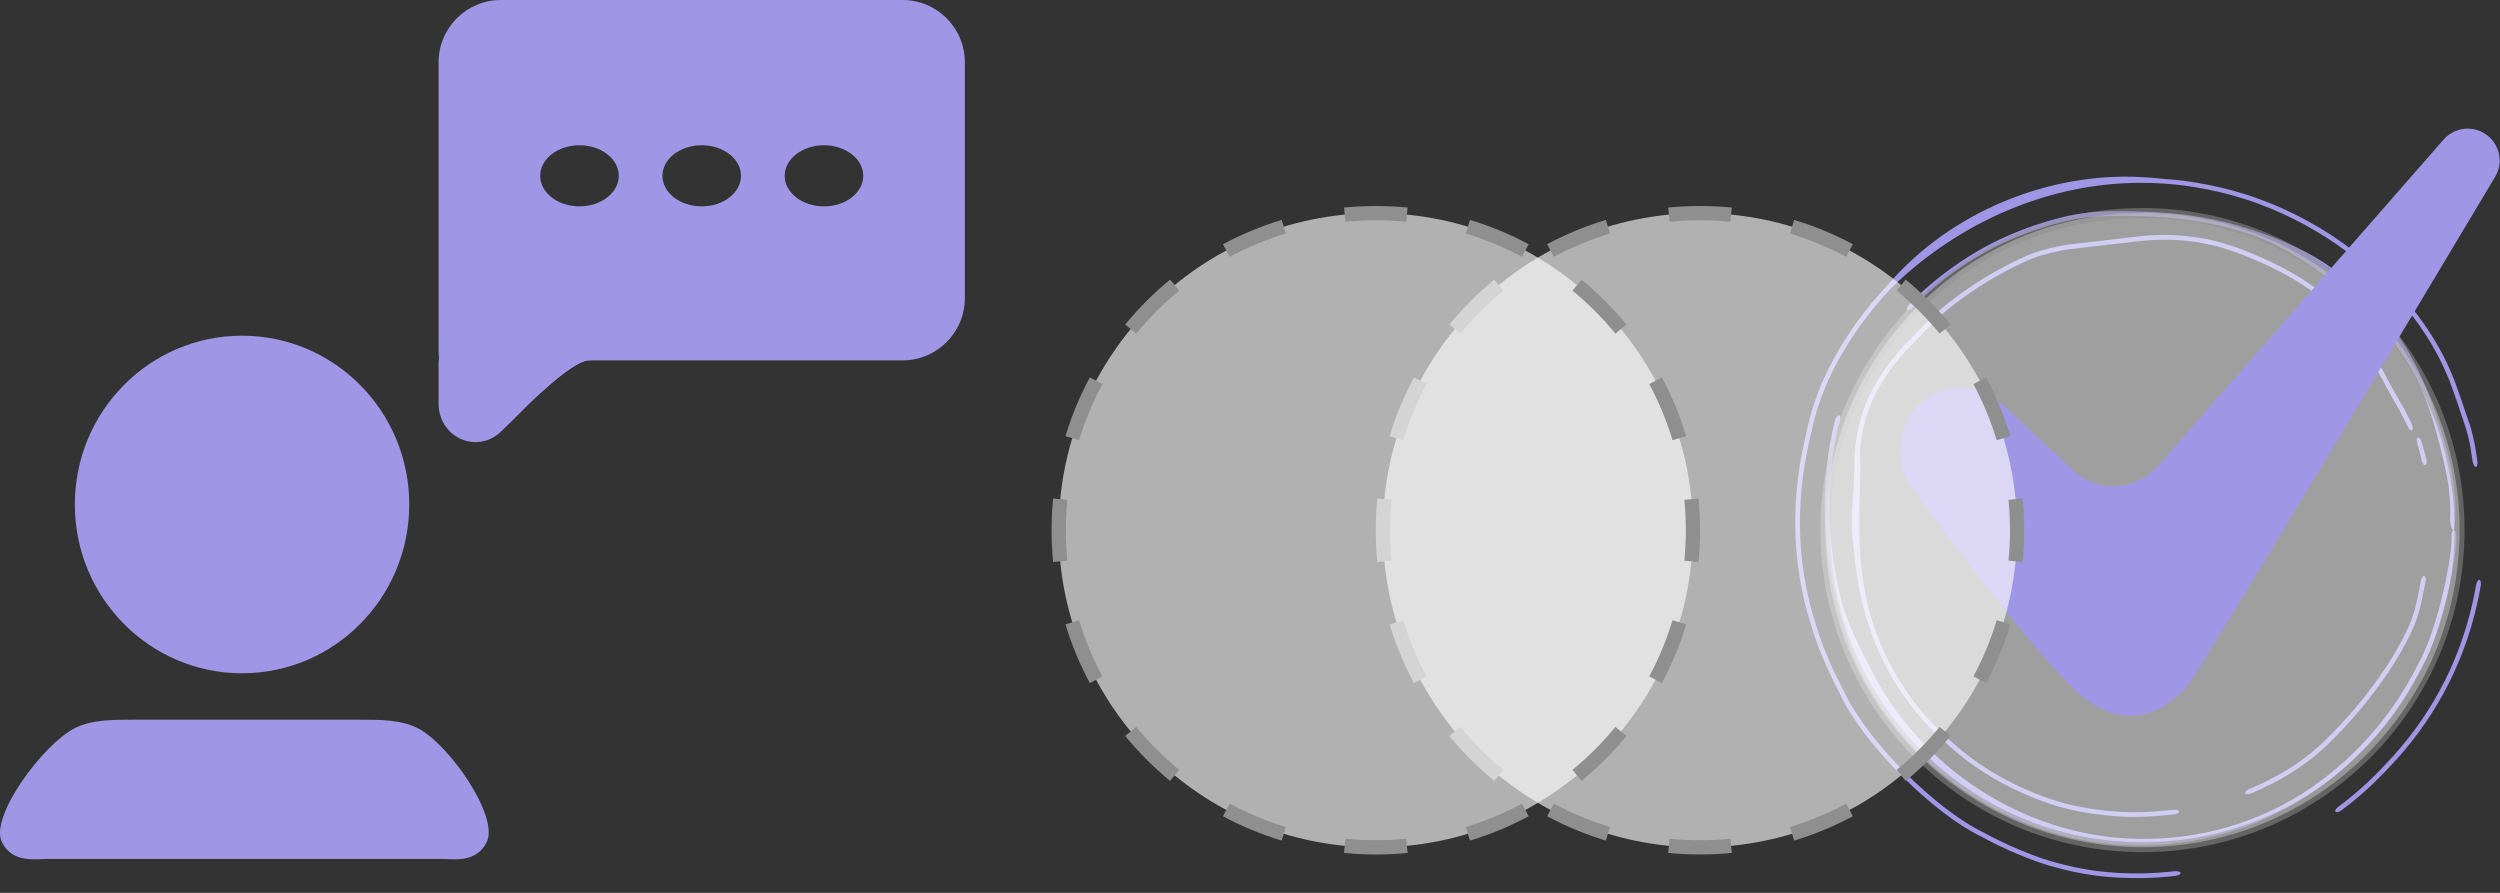
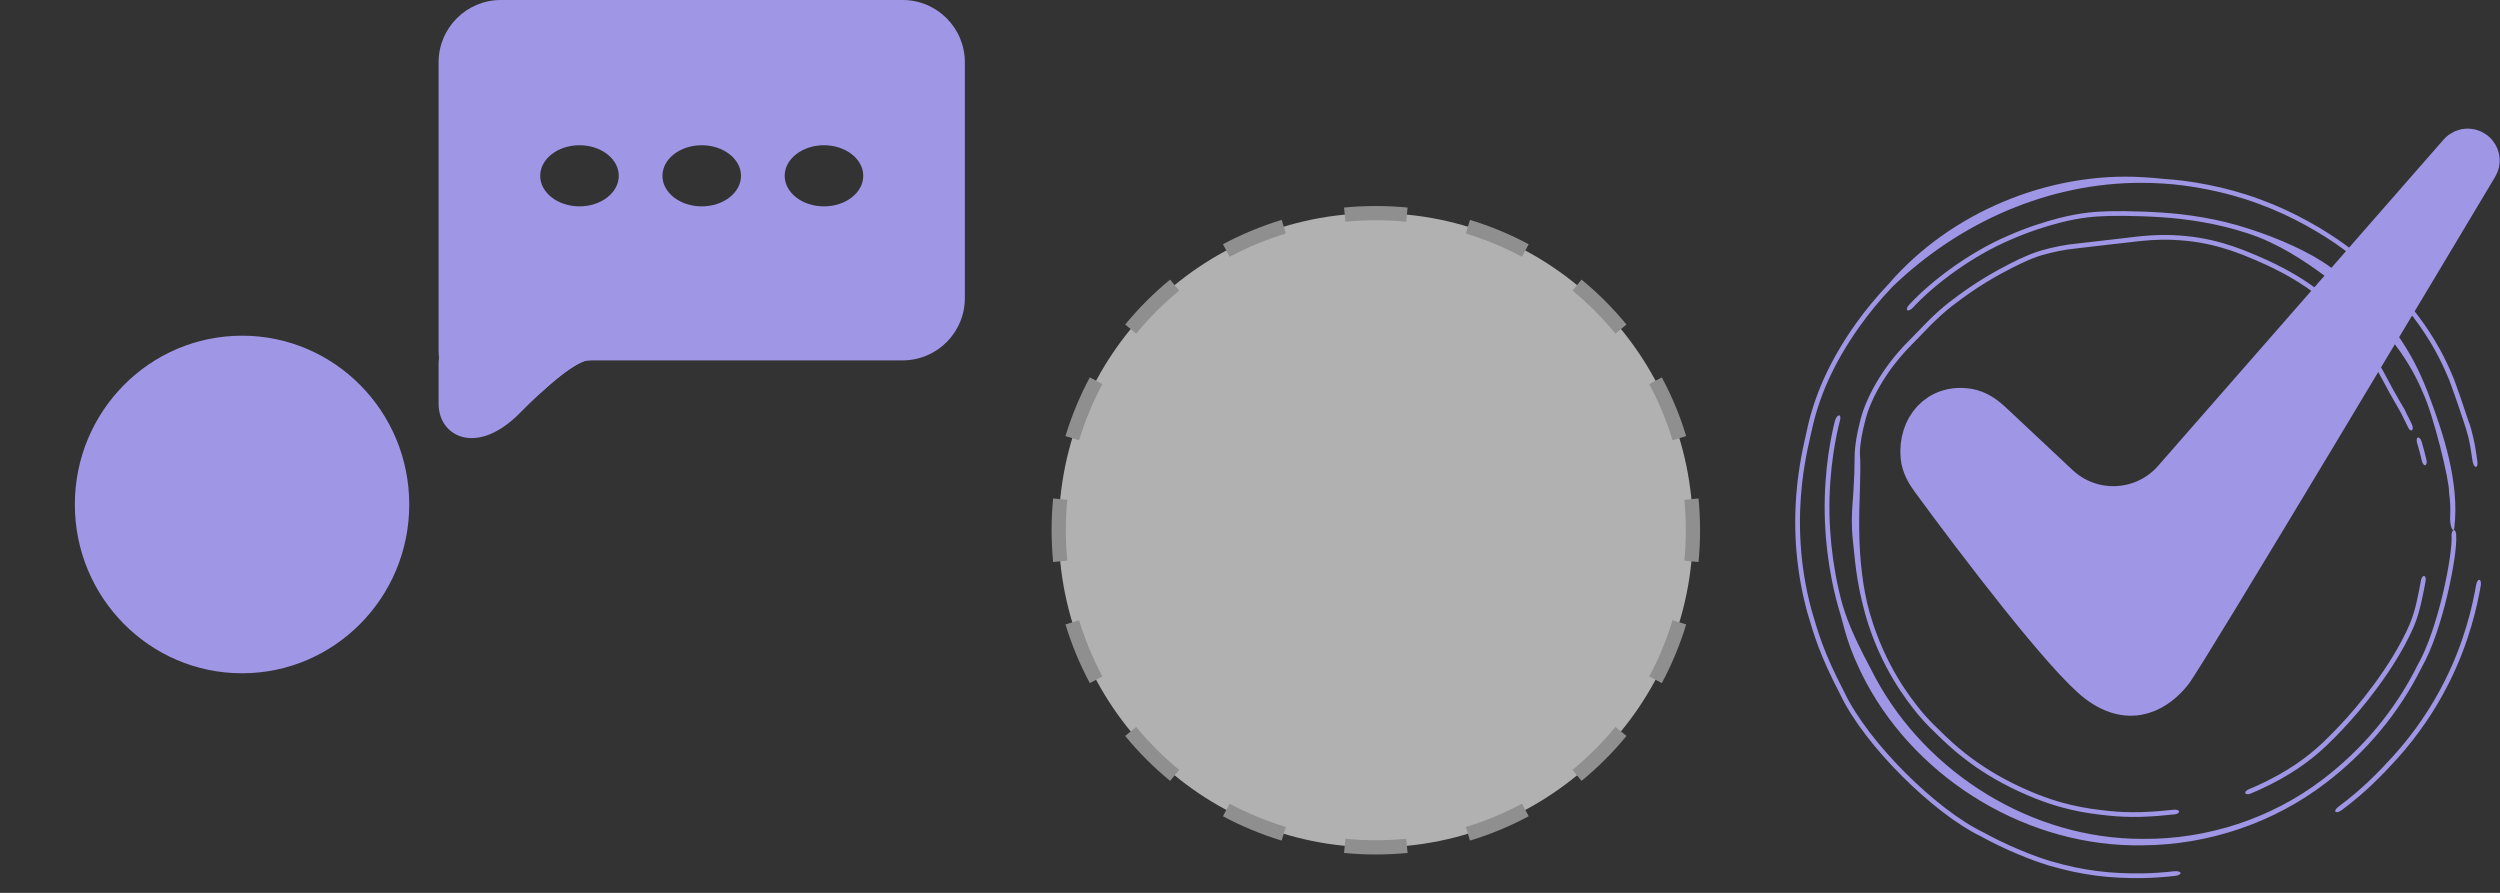
<svg xmlns="http://www.w3.org/2000/svg" width="126" height="45" viewBox="0 0 126 45" fill="none">
  <rect x="0" y="0" width="126" height="45" fill="#333333" stroke="none" />
  <path d="M122.25 29.287C122.118 29.99 121.955 30.87 121.676 31.528C121.673 31.537 121.669 31.546 121.665 31.556C121.552 31.823 121.423 32.091 121.256 32.406C121.235 32.447 121.212 32.488 121.19 32.529C120.987 32.901 120.728 33.35 120.334 33.932C119.014 35.884 117.679 37.169 117.265 37.571C116.425 38.366 115.405 39.105 113.869 39.808C113.729 39.871 113.583 39.934 113.433 39.996C113.312 40.046 113.191 40.036 113.165 39.977C113.138 39.917 113.214 39.831 113.334 39.781C113.478 39.722 113.618 39.661 113.753 39.601C113.754 39.6 113.755 39.6 113.755 39.6C115.276 38.905 116.256 38.192 117.065 37.432C117.483 37.029 118.834 35.739 120.159 33.768C120.548 33.189 120.804 32.74 121.004 32.372C121.026 32.332 121.047 32.292 121.067 32.254C121.068 32.253 121.068 32.252 121.069 32.251C121.233 31.939 121.354 31.685 121.459 31.433C121.461 31.428 121.463 31.422 121.466 31.417C121.742 30.762 121.892 29.912 122.019 29.241C122.044 29.113 122.114 29.017 122.178 29.029C122.242 29.041 122.276 29.157 122.25 29.287ZM93.794 21.057C93.981 20.346 94.421 19.463 94.905 18.752C95.388 18.031 95.921 17.454 96.184 17.199C96.441 16.948 96.708 16.656 97.039 16.32C97.115 16.243 97.194 16.164 97.277 16.083C97.55 15.815 97.865 15.528 98.233 15.239C99.589 14.188 100.578 13.667 101.281 13.3C101.426 13.226 101.563 13.159 101.691 13.097C101.691 13.097 101.691 13.097 101.691 13.097C102.177 12.867 102.549 12.717 102.905 12.617C103.537 12.442 104.064 12.333 104.704 12.272C105.585 12.18 106.813 12.023 107.628 11.934C107.673 11.929 107.719 11.923 107.765 11.918C107.835 11.91 107.908 11.903 107.982 11.896C108.539 11.845 109.225 11.804 110.198 11.899C111.113 11.99 111.896 12.193 112.566 12.421C112.759 12.486 112.941 12.553 113.114 12.62C113.552 12.791 113.935 12.963 114.296 13.125C116.531 14.156 117.564 15.2 118.171 15.833C118.633 16.336 118.838 16.662 118.986 16.894C119.03 16.965 119.068 17.027 119.105 17.085C119.436 17.601 119.743 18.062 120.074 18.638C120.147 18.766 120.221 18.9 120.295 19.042C120.543 19.515 120.736 19.86 120.893 20.129C120.961 20.247 121.022 20.35 121.079 20.448C121.08 20.45 121.081 20.452 121.082 20.454C121.09 20.467 121.098 20.481 121.106 20.494C121.111 20.505 121.117 20.515 121.123 20.525C121.126 20.529 121.129 20.532 121.131 20.535C121.132 20.537 121.133 20.538 121.134 20.539C121.134 20.539 121.134 20.539 121.135 20.54C121.148 20.558 121.158 20.574 121.16 20.578C121.163 20.584 121.166 20.589 121.168 20.592C121.176 20.606 121.185 20.625 121.191 20.637C121.207 20.67 121.234 20.726 121.274 20.815C121.312 20.89 121.35 20.962 121.396 21.053C121.399 21.059 121.402 21.064 121.405 21.07C121.45 21.158 121.502 21.262 121.562 21.395C121.618 21.515 121.616 21.646 121.562 21.685C121.507 21.724 121.421 21.658 121.367 21.539C121.311 21.416 121.263 21.32 121.219 21.233C121.217 21.228 121.214 21.222 121.211 21.217C121.165 21.126 121.121 21.04 121.075 20.947C121.06 20.916 121.044 20.884 121.03 20.854C121.003 20.8 120.97 20.74 120.929 20.669C120.921 20.654 120.913 20.64 120.904 20.625C120.849 20.528 120.784 20.416 120.711 20.29C120.54 19.994 120.331 19.619 120.064 19.113C119.994 18.98 119.923 18.853 119.852 18.73C119.524 18.161 119.199 17.674 118.85 17.137C118.802 17.063 118.757 16.991 118.707 16.915C118.561 16.689 118.386 16.416 117.964 15.96C117.392 15.369 116.403 14.362 114.217 13.349C113.845 13.181 113.443 13.001 113.004 12.831C112.837 12.767 112.664 12.704 112.486 12.643C111.836 12.423 111.091 12.23 110.221 12.14C109.226 12.041 108.544 12.085 107.982 12.138C107.945 12.141 107.909 12.145 107.873 12.149C107.852 12.151 107.832 12.153 107.812 12.155C107.787 12.158 107.763 12.161 107.738 12.164C106.881 12.252 105.597 12.415 104.639 12.521C104.037 12.582 103.541 12.685 102.923 12.858C102.618 12.946 102.305 13.07 101.835 13.291C101.704 13.353 101.56 13.423 101.402 13.503C100.698 13.87 99.71 14.391 98.361 15.44C98.011 15.715 97.715 15.986 97.447 16.247C97.363 16.329 97.282 16.41 97.204 16.489C96.877 16.822 96.584 17.142 96.293 17.43C96.054 17.665 95.547 18.216 95.086 18.907C94.617 19.6 94.223 20.405 94.056 21.02C94.039 21.083 94.022 21.148 94.005 21.212C93.858 21.767 93.747 22.338 93.738 22.811C93.81 23.892 93.684 25.268 93.705 26.716C93.716 28.176 93.891 29.683 94.221 30.842C94.23 30.872 94.238 30.903 94.247 30.933C95.019 33.603 96.342 35.219 96.758 35.746C96.778 35.771 96.797 35.794 96.813 35.814C96.828 35.832 96.842 35.848 96.854 35.863C97.032 36.078 97.201 36.259 97.383 36.444C97.393 36.454 97.403 36.464 97.413 36.474C97.605 36.669 97.812 36.869 98.056 37.104C98.968 37.977 99.821 38.565 100.585 39.014C100.727 39.097 100.866 39.175 101.003 39.249C101.004 39.25 101.004 39.25 101.005 39.25C101.606 39.575 102.16 39.821 102.693 40.034C103.668 40.417 104.363 40.573 104.901 40.677C105.071 40.709 105.226 40.735 105.374 40.758C105.695 40.806 105.975 40.838 106.264 40.869C106.809 40.928 107.314 40.942 107.81 40.932C107.854 40.931 107.899 40.931 107.943 40.929C107.956 40.929 107.969 40.928 107.982 40.928C108.509 40.911 109.025 40.869 109.568 40.809C109.698 40.794 109.811 40.833 109.822 40.897C109.833 40.962 109.736 41.028 109.604 41.043C109.054 41.104 108.531 41.148 107.982 41.165C107.982 41.165 107.982 41.165 107.982 41.165C107.937 41.167 107.892 41.168 107.846 41.169C107.342 41.18 106.821 41.167 106.257 41.106C105.973 41.075 105.704 41.045 105.384 40.999C105.232 40.976 105.07 40.95 104.887 40.916C104.332 40.809 103.616 40.65 102.615 40.257C102.08 40.044 101.523 39.797 100.911 39.469C100.771 39.393 100.628 39.313 100.482 39.228C99.703 38.771 98.83 38.172 97.898 37.28C97.663 37.054 97.464 36.862 97.269 36.666C97.257 36.655 97.247 36.644 97.236 36.633C97.052 36.447 96.87 36.253 96.678 36.022C96.653 35.991 96.62 35.951 96.582 35.904C96.158 35.367 94.806 33.719 94.019 30.994C94.016 30.986 94.014 30.977 94.012 30.969C93.511 29.146 93.489 28.073 93.388 27.276C93.366 27.075 93.352 26.889 93.343 26.716C93.325 26.344 93.331 26.041 93.344 25.773C93.347 25.699 93.351 25.628 93.356 25.561C93.375 25.272 93.397 25.044 93.41 24.814C93.452 24.12 93.472 23.614 93.474 22.984C93.478 22.447 93.6 21.807 93.743 21.253C93.743 21.252 93.743 21.252 93.743 21.251C93.76 21.185 93.777 21.12 93.794 21.057ZM122.294 23.183C122.325 23.315 122.296 23.433 122.232 23.446C122.168 23.459 122.094 23.364 122.064 23.235C121.993 22.927 121.911 22.62 121.82 22.317C121.782 22.19 121.799 22.071 121.861 22.052C121.923 22.032 122.007 22.12 122.047 22.25C122.139 22.558 122.222 22.87 122.294 23.183ZM92.48 21.21C92.517 21.067 92.607 20.944 92.679 20.935C92.75 20.927 92.776 21.035 92.739 21.175C92.719 21.25 92.688 21.372 92.65 21.538C92.454 22.38 92.082 24.37 92.24 26.716C92.299 27.678 92.439 28.693 92.666 29.703C92.731 29.995 92.799 30.256 92.869 30.501C93.189 31.545 93.56 32.351 94.525 34.168C97.123 38.981 102.419 42.292 107.982 42.279C111.227 42.313 114.479 41.254 117.049 39.294C119.057 37.771 120.709 35.807 121.827 33.557C122.891 31.727 123.634 27.895 123.556 26.973C123.561 26.83 123.615 26.715 123.68 26.716C123.745 26.717 123.797 26.837 123.792 26.982C123.871 27.91 123.122 31.789 122.049 33.642C120.919 35.924 119.249 37.916 117.217 39.463C114.605 41.464 111.308 42.589 107.982 42.604C102.308 42.71 96.75 39.4 94.062 34.411C93.072 32.541 92.978 31.654 92.652 30.605C92.581 30.356 92.511 30.09 92.443 29.791C92.206 28.75 92.061 27.703 92 26.716C91.847 24.407 92.196 22.449 92.389 21.593C92.428 21.42 92.46 21.29 92.48 21.21ZM96.219 15.363C97.353 14.131 99.299 12.694 101.211 11.878C102.136 11.469 103.034 11.183 103.761 10.995C104.89 10.707 105.628 10.665 106.351 10.645C106.359 10.644 106.366 10.644 106.374 10.644C106.864 10.635 107.353 10.642 107.982 10.664C108.281 10.675 108.606 10.69 108.979 10.715C110.149 10.79 111.771 11.01 113.336 11.528C113.338 11.529 113.339 11.529 113.34 11.529C114.896 12.028 116.444 12.724 117.426 13.444C120.851 15.993 121.884 18.578 122.351 19.746C123.147 21.845 123.98 24.335 123.693 26.641C123.63 26.892 123.457 26.469 123.488 26.015C123.488 25.998 123.489 25.982 123.49 25.965C123.496 25.808 123.498 25.669 123.492 25.475C123.477 25.195 123.455 24.986 123.432 24.796C123.463 24.283 122.648 20.89 122.098 19.754C121.647 18.657 120.434 16.332 117.113 13.863C116.187 13.185 114.844 12.266 113.294 11.764C113.289 11.762 113.285 11.761 113.281 11.759C111.751 11.25 110.139 11.026 108.966 10.951C108.599 10.926 108.278 10.911 107.982 10.9C107.321 10.878 106.813 10.873 106.315 10.884C106.308 10.884 106.301 10.884 106.294 10.884C105.589 10.907 104.895 10.95 103.823 11.223C103.092 11.412 102.197 11.699 101.28 12.106C99.406 12.911 97.515 14.308 96.406 15.51C96.304 15.617 96.181 15.673 96.129 15.634C96.077 15.594 96.116 15.472 96.219 15.363ZM95.186 14.314C98.31 10.685 103.278 8.652 107.982 8.929C108.337 8.946 108.685 8.975 109.034 9.015C110.343 9.092 112.165 9.402 113.88 10.037C113.899 10.044 113.919 10.052 113.938 10.059C115.638 10.678 117.197 11.598 118.232 12.358C121.932 15.113 123.171 17.858 123.691 19.136C124.143 20.377 124.236 20.725 124.414 21.233C124.419 21.247 124.423 21.261 124.428 21.275C124.428 21.276 124.429 21.277 124.429 21.277C124.438 21.294 124.444 21.308 124.447 21.316C124.454 21.331 124.459 21.343 124.46 21.348C124.464 21.358 124.467 21.368 124.469 21.371C124.473 21.384 124.478 21.399 124.481 21.409C124.51 21.501 124.592 21.789 124.646 22.021C124.703 22.259 124.733 22.431 124.763 22.611C124.766 22.629 124.769 22.647 124.772 22.666C124.798 22.829 124.824 23.006 124.861 23.262C124.883 23.417 124.845 23.538 124.778 23.531C124.71 23.523 124.641 23.395 124.618 23.241C124.579 22.976 124.55 22.79 124.524 22.628C124.521 22.611 124.518 22.593 124.515 22.575C124.486 22.405 124.458 22.254 124.409 22.047C124.332 21.749 124.263 21.53 124.197 21.33C124.015 20.811 123.908 20.415 123.434 19.135C122.936 17.946 121.765 15.293 118.096 12.551C117.073 11.799 115.533 10.891 113.857 10.281C113.838 10.274 113.818 10.267 113.798 10.259C112.105 9.632 110.31 9.327 109.022 9.251C108.675 9.228 108.331 9.216 107.982 9.215C103.289 9.191 98.77 11.181 95.374 14.459C94.728 15.137 94.189 15.802 93.728 16.446C92.381 18.347 91.671 20.035 91.312 21.691C91.239 22.054 90.979 22.995 90.823 24.384C90.778 24.791 90.743 25.236 90.727 25.721C90.716 26.038 90.713 26.367 90.722 26.716C90.744 27.668 90.847 28.729 91.087 29.86C91.155 30.181 91.227 30.47 91.3 30.741C91.64 31.892 91.885 32.824 92.941 34.86C94.158 37.439 97.63 40.833 99.948 41.943C101.068 42.554 101.745 42.814 102.219 43.005C102.351 43.057 102.468 43.102 102.576 43.142C102.859 43.245 103.079 43.321 103.373 43.408C105.005 43.877 106.32 44.038 107.982 44.018C108.48 44.008 109.005 43.977 109.579 43.911C109.735 43.893 109.878 43.927 109.897 43.991C109.917 44.054 109.802 44.123 109.644 44.142C109.047 44.212 108.5 44.245 107.982 44.255C106.306 44.275 104.961 44.112 103.296 43.632C102.985 43.539 102.747 43.457 102.455 43.349C102.347 43.309 102.233 43.265 102.106 43.215C101.634 43.024 100.955 42.762 99.826 42.146C97.481 41.021 93.968 37.585 92.737 34.979C91.676 32.936 91.429 32.01 91.083 30.848C91.008 30.573 90.934 30.278 90.864 29.95C90.614 28.786 90.507 27.693 90.484 26.716C90.477 26.378 90.479 26.057 90.489 25.75C90.504 25.258 90.539 24.808 90.583 24.397C90.743 22.961 90.994 22.065 91.054 21.749C91.417 20.009 92.171 18.224 93.554 16.283C94.017 15.638 94.554 14.979 95.186 14.314ZM118.025 40.829C117.898 40.924 117.756 40.96 117.71 40.913C117.664 40.865 117.73 40.753 117.855 40.66C118.517 40.167 118.96 39.772 119.299 39.457C119.921 38.868 120.198 38.562 120.617 38.107C121.691 36.925 122.551 35.628 123.178 34.389C124.229 32.327 124.626 30.458 124.797 29.481C124.824 29.327 124.896 29.211 124.961 29.222C125.025 29.233 125.057 29.368 125.029 29.525C124.857 30.508 124.458 32.389 123.4 34.474C122.766 35.732 121.893 37.053 120.797 38.26C120.386 38.707 120.121 39.001 119.506 39.587C119.165 39.907 118.713 40.315 118.025 40.829Z" fill="#A096E6" />
-   <circle opacity="0.53" cx="107.982" cy="26.716" r="15.982" fill="white" stroke="#8F8F8F" stroke-width="0.5" stroke-linejoin="round" />
  <path d="M103.775 24.421C105.426 25.969 108.031 25.841 109.522 24.137L123.915 7.688C124.164 7.403 124.611 7.413 124.848 7.709C125.007 7.907 125.033 8.172 124.902 8.39C123.092 11.42 110.157 33.063 109.489 33.898C108.771 34.795 107.442 35.729 105.718 34.436C104.089 33.215 99.66 27.408 97.308 24.196C97.049 23.842 96.828 23.449 96.789 23.012C96.658 21.533 97.671 20.331 99.207 20.585C99.68 20.663 100.081 20.956 100.43 21.284L103.775 24.421Z" fill="#A096E6" stroke="#A096E6" stroke-width="2" stroke-linecap="round" stroke-linejoin="round" />
-   <path d="M101.662 26.724C101.662 35.55 94.507 42.706 85.68 42.706C76.853 42.706 69.697 35.55 69.697 26.724C69.697 17.897 76.853 10.741 85.68 10.741C94.507 10.741 101.662 17.897 101.662 26.724Z" fill="white" fill-opacity="0.62" />
-   <path d="M87.282 42.988C86.755 43.04 86.22 43.066 85.68 43.066C85.139 43.066 84.605 43.04 84.078 42.988L84.147 42.273C84.652 42.323 85.163 42.348 85.68 42.348C86.197 42.348 86.708 42.323 87.212 42.273L87.282 42.988ZM78.314 40.506C79.209 40.985 80.155 41.379 81.143 41.679L80.935 42.366C79.901 42.053 78.911 41.64 77.975 41.139L78.314 40.506ZM93.385 41.139C92.449 41.64 91.459 42.053 90.425 42.366L90.217 41.679C91.204 41.379 92.151 40.985 93.046 40.506L93.385 41.139ZM73.602 36.636C74.252 37.426 74.978 38.152 75.769 38.802L75.312 39.357C74.486 38.678 73.727 37.919 73.047 37.092L73.602 36.636ZM98.312 37.092C97.633 37.919 96.874 38.678 96.047 39.357L95.591 38.802C96.382 38.152 97.108 37.426 97.757 36.636L98.312 37.092ZM70.725 31.261C71.025 32.249 71.419 33.196 71.898 34.09L71.265 34.429C70.764 33.493 70.351 32.503 70.038 31.47L70.725 31.261ZM101.322 31.47C101.009 32.503 100.596 33.493 100.094 34.429L99.461 34.09C99.941 33.196 100.335 32.249 100.634 31.261L101.322 31.47ZM69.338 26.724C69.338 26.184 69.365 25.65 69.416 25.122L70.131 25.192C70.082 25.696 70.057 26.207 70.057 26.724C70.057 27.241 70.082 27.753 70.131 28.257L69.416 28.326C69.365 27.799 69.338 27.265 69.338 26.724ZM101.303 26.724C101.303 26.207 101.278 25.696 101.229 25.192L101.944 25.122C101.995 25.65 102.021 26.184 102.021 26.724C102.021 27.265 101.995 27.799 101.944 28.326L101.229 28.257C101.278 27.753 101.303 27.241 101.303 26.724ZM71.898 19.358C71.419 20.253 71.025 21.2 70.725 22.188L70.038 21.979C70.351 20.945 70.764 19.955 71.265 19.019L71.898 19.358ZM100.094 19.019C100.596 19.955 101.009 20.945 101.322 21.979L100.634 22.188C100.335 21.2 99.941 20.253 99.461 19.358L100.094 19.019ZM75.769 14.647C74.978 15.296 74.252 16.023 73.602 16.813L73.047 16.357C73.727 15.53 74.486 14.771 75.312 14.092L75.769 14.647ZM96.047 14.092C96.874 14.771 97.633 15.53 98.312 16.357L97.757 16.813C97.108 16.023 96.382 15.296 95.591 14.647L96.047 14.092ZM81.143 11.77C80.155 12.069 79.209 12.464 78.314 12.943L77.975 12.31C78.911 11.809 79.901 11.396 80.935 11.082L81.143 11.77ZM90.425 11.082C91.459 11.396 92.449 11.809 93.385 12.31L93.046 12.943C92.151 12.464 91.204 12.069 90.217 11.77L90.425 11.082ZM85.68 10.383C86.22 10.383 86.755 10.409 87.282 10.46L87.212 11.175C86.708 11.126 86.197 11.101 85.68 11.101C85.163 11.101 84.652 11.126 84.147 11.175L84.078 10.46C84.605 10.409 85.139 10.383 85.68 10.383Z" fill="#8F8F8F" />
  <path d="M85.324 26.724C85.324 35.55 78.168 42.706 69.341 42.706C60.515 42.706 53.359 35.55 53.359 26.724C53.359 17.897 60.515 10.741 69.341 10.741C78.168 10.741 85.324 17.897 85.324 26.724Z" fill="white" fill-opacity="0.62" />
  <path d="M70.943 42.988C70.416 43.04 69.882 43.066 69.341 43.066C68.801 43.066 68.267 43.04 67.74 42.988L67.809 42.273C68.313 42.323 68.824 42.348 69.341 42.348C69.859 42.348 70.37 42.323 70.874 42.273L70.943 42.988ZM61.976 40.506C62.87 40.985 63.817 41.379 64.805 41.679L64.596 42.366C63.563 42.053 62.572 41.64 61.636 41.139L61.976 40.506ZM77.046 41.139C76.111 41.64 75.12 42.053 74.087 42.366L73.878 41.679C74.866 41.379 75.813 40.985 76.707 40.506L77.046 41.139ZM57.264 36.636C57.914 37.426 58.64 38.152 59.43 38.802L58.974 39.357C58.147 38.678 57.388 37.919 56.709 37.092L57.264 36.636ZM81.974 37.092C81.295 37.919 80.536 38.678 79.709 39.357L79.253 38.802C80.043 38.152 80.769 37.426 81.419 36.636L81.974 37.092ZM54.387 31.261C54.687 32.249 55.081 33.196 55.56 34.09L54.927 34.429C54.426 33.493 54.013 32.503 53.7 31.47L54.387 31.261ZM84.983 31.47C84.67 32.503 84.257 33.493 83.756 34.429L83.123 34.09C83.602 33.196 83.997 32.249 84.296 31.261L84.983 31.47ZM53 26.724C53 26.184 53.026 25.65 53.078 25.122L53.792 25.192C53.743 25.696 53.718 26.207 53.718 26.724C53.718 27.241 53.743 27.753 53.792 28.257L53.078 28.326C53.026 27.799 53 27.265 53 26.724ZM84.965 26.724C84.965 26.207 84.94 25.696 84.891 25.192L85.606 25.122C85.657 25.65 85.683 26.184 85.683 26.724C85.683 27.265 85.657 27.799 85.606 28.326L84.891 28.257C84.94 27.753 84.965 27.241 84.965 26.724ZM55.56 19.358C55.081 20.253 54.687 21.2 54.387 22.188L53.7 21.979C54.013 20.945 54.426 19.955 54.927 19.019L55.56 19.358ZM83.756 19.019C84.257 19.955 84.67 20.945 84.983 21.979L84.296 22.188C83.997 21.2 83.602 20.253 83.123 19.358L83.756 19.019ZM59.43 14.647C58.64 15.296 57.914 16.023 57.264 16.813L56.709 16.357C57.388 15.53 58.147 14.771 58.974 14.092L59.43 14.647ZM79.709 14.092C80.536 14.771 81.295 15.53 81.974 16.357L81.419 16.813C80.769 16.023 80.043 15.296 79.253 14.647L79.709 14.092ZM64.805 11.77C63.817 12.069 62.87 12.464 61.976 12.943L61.636 12.31C62.572 11.809 63.563 11.396 64.596 11.082L64.805 11.77ZM74.087 11.082C75.12 11.396 76.111 11.809 77.046 12.31L76.707 12.943C75.813 12.464 74.866 12.069 73.878 11.77L74.087 11.082ZM69.341 10.383C69.882 10.383 70.416 10.409 70.943 10.46L70.874 11.175C70.37 11.126 69.859 11.101 69.341 11.101C68.824 11.101 68.313 11.126 67.809 11.175L67.74 10.46C68.267 10.409 68.801 10.383 69.341 10.383Z" fill="#8F8F8F" />
  <path d="M20.626 25.426C20.626 30.124 16.853 33.933 12.199 33.933C7.545 33.933 3.772 30.124 3.772 25.426C3.772 20.728 7.545 16.919 12.199 16.919C16.853 16.919 20.626 20.728 20.626 25.426Z" fill="#A096E6" />
-   <path d="M18.098 36.272H6.721C5.668 36.272 4.615 36.272 3.772 36.697C2.173 37.505 -0.538 41.164 0.094 42.44C0.627 43.516 1.779 43.29 2.411 43.29H22.215C22.846 43.29 23.999 43.516 24.532 42.44C25.164 41.164 22.646 37.505 21.047 36.697C20.204 36.272 19.151 36.272 18.098 36.272Z" fill="#A096E6" />
  <path d="M45.489 0C47.223 0 48.629 1.406 48.629 3.141V15.023C48.629 16.757 47.223 18.163 45.489 18.163H29.646C29.591 18.163 29.487 18.182 29.323 18.253C29.163 18.322 28.974 18.429 28.758 18.573C28.326 18.862 27.826 19.274 27.299 19.756C26.346 20.627 25.05 20.746 24.007 20.344C22.96 19.94 22.105 18.982 22.105 17.663V3.141C22.105 1.406 23.511 0 25.245 0H45.489ZM23.174 18.163C23.339 18.748 23.789 19.188 24.367 19.411C25.106 19.696 25.988 19.6 26.624 19.019C26.963 18.709 27.302 18.418 27.628 18.163H23.174ZM29.206 7.32C28.113 7.32 27.226 8.011 27.226 8.861C27.226 9.712 28.113 10.401 29.206 10.401C30.3 10.401 31.186 9.712 31.186 8.861C31.186 8.011 30.3 7.32 29.206 7.32ZM35.367 7.32C34.273 7.321 33.387 8.011 33.387 8.861C33.387 9.712 34.273 10.401 35.367 10.401C36.46 10.401 37.347 9.712 37.347 8.861C37.347 8.011 36.46 7.32 35.367 7.32ZM41.529 7.32C40.435 7.32 39.548 8.011 39.548 8.861C39.548 9.712 40.435 10.401 41.529 10.401C42.622 10.401 43.508 9.712 43.508 8.861C43.508 8.011 42.622 7.321 41.529 7.32Z" fill="#A096E6" />
  <path d="M29.646 17.663C28.819 17.663 27.216 19.07 25.748 20.563C25.456 20.86 25.17 21.139 24.896 21.399C23.994 22.253 22.605 21.593 22.605 20.35V19.352V18.286C22.605 17.394 23.715 16.984 24.294 17.663H29.646Z" fill="#A096E6" />
-   <path d="M25.748 20.563C27.216 19.07 28.819 17.663 29.646 17.663H24.294M25.748 20.563C24.638 21.692 22.605 20.936 22.605 19.352M25.748 20.563C25.456 20.86 25.17 21.139 24.896 21.399C23.994 22.253 22.605 21.593 22.605 20.35V19.352M24.294 17.663C23.361 17.663 22.605 18.419 22.605 19.352M24.294 17.663C23.715 16.984 22.605 17.394 22.605 18.286V19.352" stroke="#A096E6" stroke-linejoin="round" />
+   <path d="M25.748 20.563C27.216 19.07 28.819 17.663 29.646 17.663H24.294M25.748 20.563C24.638 21.692 22.605 20.936 22.605 19.352M25.748 20.563C23.994 22.253 22.605 21.593 22.605 20.35V19.352M24.294 17.663C23.361 17.663 22.605 18.419 22.605 19.352M24.294 17.663C23.715 16.984 22.605 17.394 22.605 18.286V19.352" stroke="#A096E6" stroke-linejoin="round" />
</svg>